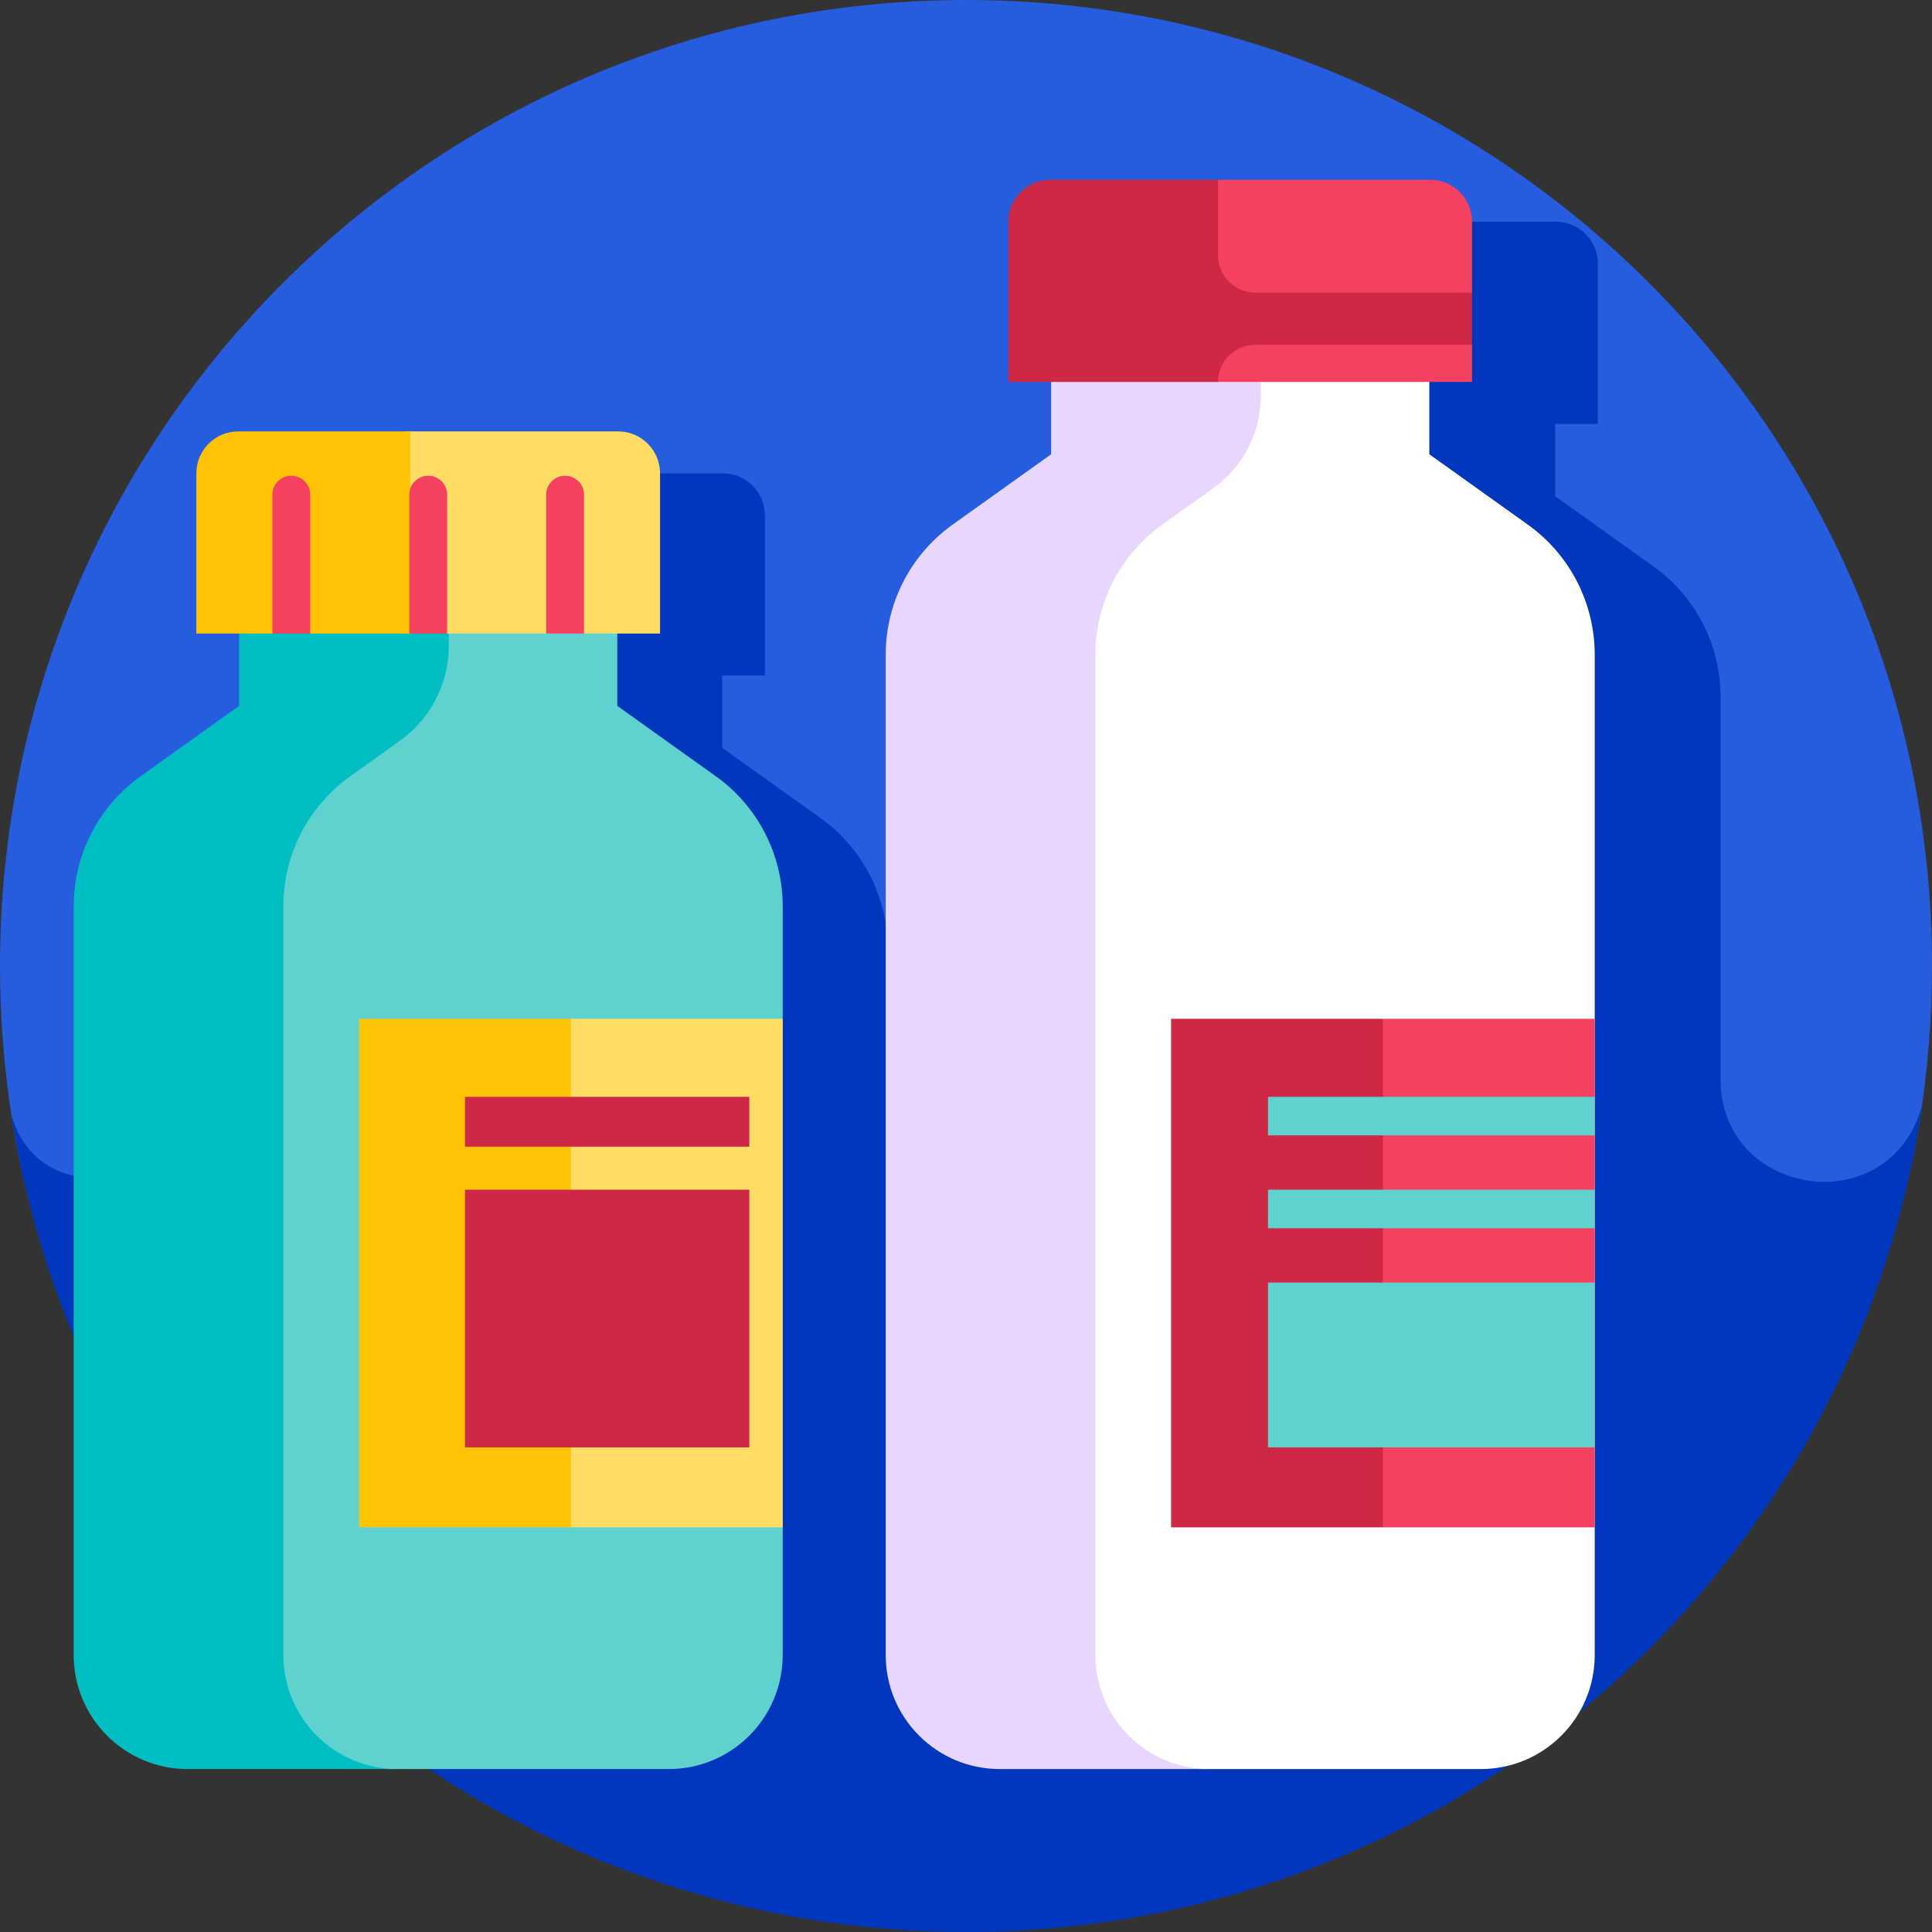
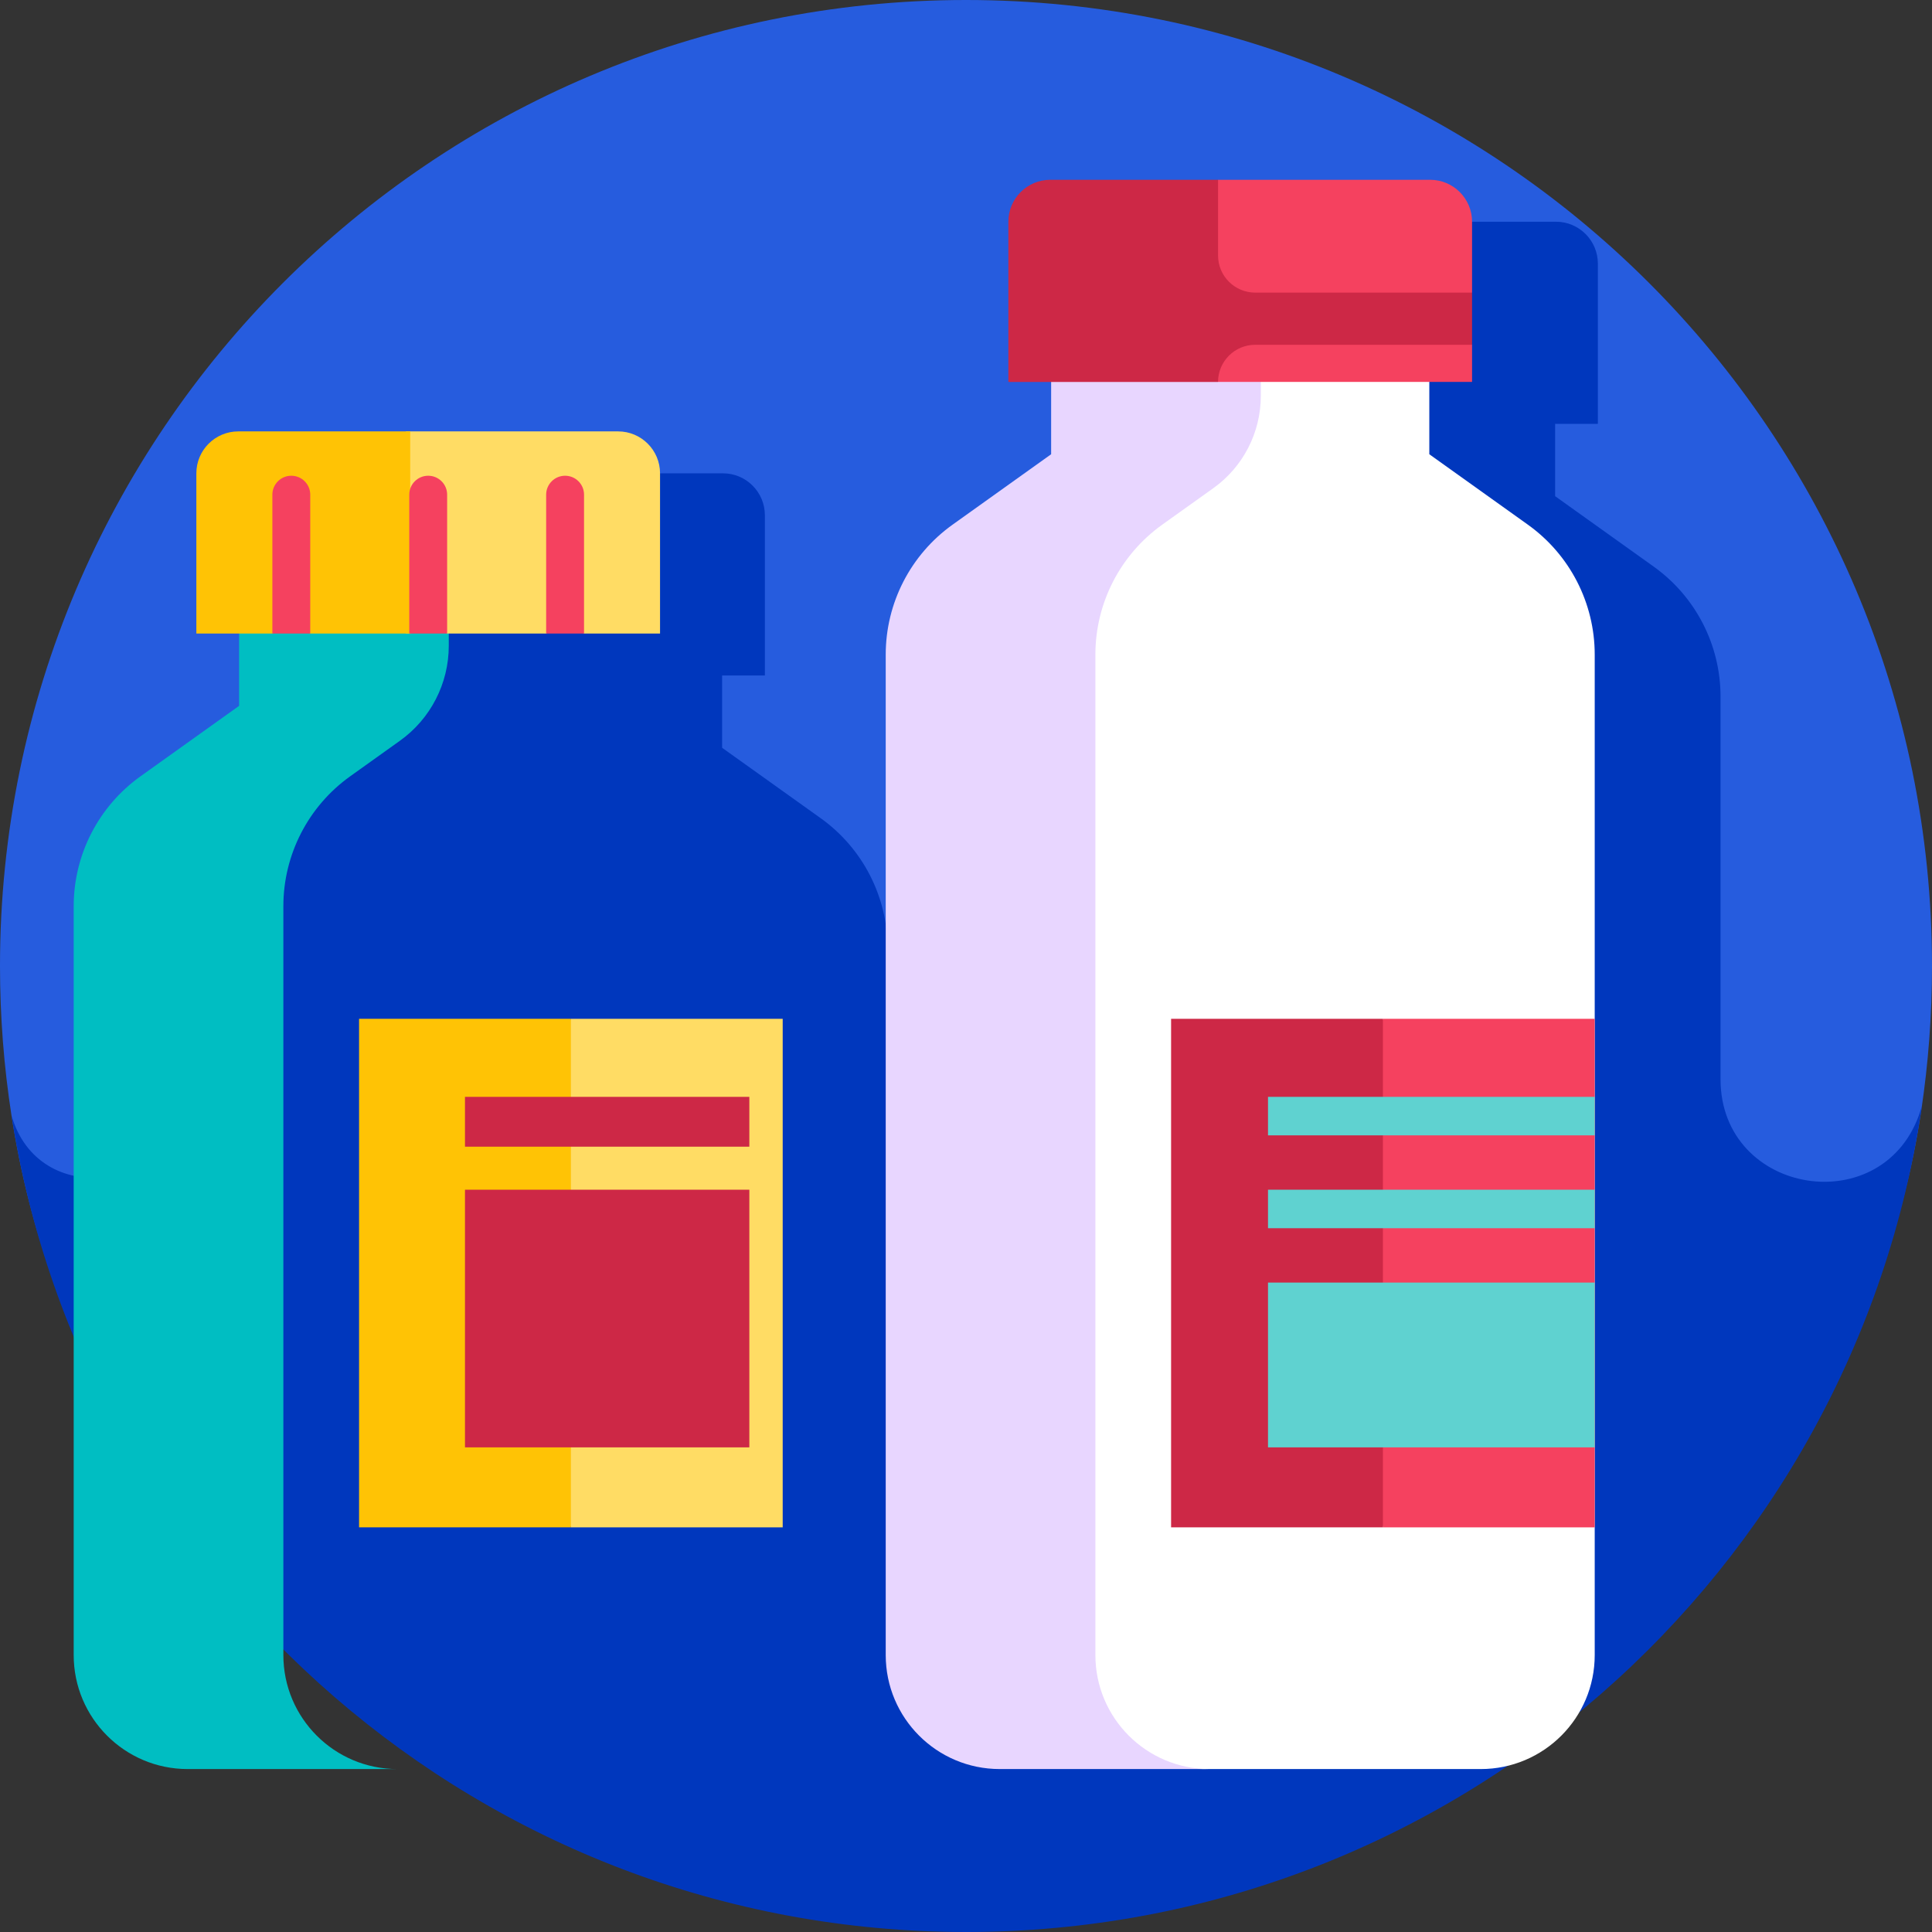
<svg xmlns="http://www.w3.org/2000/svg" id="Layer_1" height="512" viewBox="0 0 511.622 511.622" width="512">
  <rect x="0" y="0" width="511.622" height="511.622" fill="#333333" stroke="none" />
  <g>
    <path d="m511.622 255.811c0 13.008-.971 25.789-2.844 38.275-18.473 123.124-129.298 185.039-257.571 185.039-127.792 0-229.094-61.208-248.152-183.657-2.011-12.924-3.055-26.169-3.055-39.657 0-141.281 114.53-255.811 255.811-255.811s255.811 114.53 255.811 255.811z" fill="#265cde" />
    <g>
      <g>
        <path d="m255.811 511.622c128.651 0 235.104-94.974 253.112-218.63-.11.356-.222.711-.333 1.066-9.303 29.529-52.968 22.687-52.968-8.272v-101.334c0-13.655-6.594-26.47-17.705-34.409l-26.098-18.646v-19.149h11.321v-42.426c0-6.133-4.972-11.105-11.105-11.105h-100.582c-6.133 0-11.105 4.972-11.105 11.105v42.427h11.321v19.149l-26.098 18.646c-11.111 7.938-17.705 20.753-17.705 34.408v245.565c0 9.066-7.35 16.416-16.416 16.416-9.066 0-16.416-7.35-16.416-16.416v-178.937c0-13.655-6.594-26.47-17.705-34.409l-26.098-18.646v-19.149h11.321v-42.426c0-6.133-4.972-11.105-11.105-11.105h-100.583c-6.133 0-11.105 4.972-11.105 11.105v42.427h11.321v19.149l-26.098 18.646c-11.111 7.938-17.705 20.753-17.705 34.409v38.243c0 25.593-36.001 31.392-43.919 7.055-.099-.304-.197-.607-.295-.911 19.058 122.447 124.956 216.154 252.748 216.154z" fill="#0037bd" />
        <g>
          <g>
-             <path d="m189.566 205.567-26.098-18.646v-42.803h-91.562l.367 293.409c.021 17.098 13.888 30.947 30.985 30.947h1.975 71.843c16.676 0 30.194-13.518 30.194-30.194v-198.305c.001-13.655-6.593-26.47-17.704-34.408z" fill="#5fd2d0" />
            <path d="m75.039 438.279v-198.304c0-13.655 6.594-26.47 17.705-34.409l13.156-9.4c8.122-5.803 12.942-15.17 12.942-25.152v-26.898h-55.523v42.803l-26.099 18.648c-11.111 7.938-17.705 20.753-17.705 34.408v198.304c0 16.676 13.519 30.194 30.194 30.194h55.523c-16.674 0-30.193-13.518-30.193-30.194z" fill="#00bec2" />
            <path d="m163.684 114.24h-56.163l-12.435 26.766 12.435 26.766h1.11l5.01-2.221 4.768 2.221h26.221l5.016-2.221 5.016 2.221h20.127v-42.427c0-6.133-4.972-11.105-11.105-11.105z" fill="#ffdc64" />
            <path d="m108.632 114.24h-45.529c-6.133 0-11.105 4.972-11.105 11.105v42.427h20.127l5.016-2.221 5.016 2.221h26.475z" fill="#ffc305" />
            <path d="m207.271 404.463h-56.092l-28.047-74.318 28.047-60.35h56.092z" fill="#ffdc64" />
            <path d="m95.086 269.795h56.093v134.668h-56.093z" fill="#ffc305" />
          </g>
          <g>
            <path d="m404.602 138.938-26.098-18.646v-42.803h-93.609c.023.39.036.78.036 1.171v356.024c0 18.661 15.128 33.789 33.789 33.789h1.549 71.843c16.676 0 30.194-13.518 30.194-30.194v-264.932c.001-13.655-6.593-26.47-17.704-34.409z" fill="#fff" />
            <path d="m290.075 438.279v-264.932c0-13.655 6.594-26.47 17.705-34.409l13.533-9.669c7.886-5.634 12.565-14.729 12.565-24.421v-27.36h-55.523v42.803l-26.098 18.646c-11.111 7.938-17.705 20.753-17.705 34.408v264.932c0 16.676 13.519 30.194 30.194 30.194h55.523c-16.676.002-30.194-13.516-30.194-30.192z" fill="#e8d6ff" />
            <path d="m378.72 47.612h-56.163l-12.435 26.766 12.435 26.766h67.267v-9.84l-11.105-6.997 11.105-6.818v-18.772c.001-6.133-4.971-11.105-11.104-11.105z" fill="#f5415f" />
            <path d="m422.307 404.463h-56.093l-16.241-76.432 16.241-58.236h56.093z" fill="#f5415f" />
            <path d="m310.122 269.795h56.093v134.668h-56.093z" fill="#cd2846" />
          </g>
          <g fill="#f5415f">
            <path d="m82.157 167.772h-10.032v-36.773c0-2.77 2.246-5.016 5.016-5.016 2.77 0 5.016 2.246 5.016 5.016z" />
            <path d="m118.409 167.772h-10.032v-36.773c0-2.77 2.246-5.016 5.016-5.016 2.77 0 5.016 2.246 5.016 5.016z" />
            <path d="m154.662 167.772h-10.032v-36.773c0-2.77 2.246-5.016 5.016-5.016 2.77 0 5.016 2.246 5.016 5.016z" />
          </g>
        </g>
      </g>
      <path d="m123.132 290.463h75.302v13.195h-75.302z" fill="#cd2846" />
      <path d="m123.132 315.054h75.302v68.23h-75.302z" fill="#cd2846" />
      <g fill="#5fd2d0">
        <path d="m335.786 290.463h86.521v10.196h-86.521z" />
        <path d="m335.786 315.054h86.521v10.196h-86.521z" />
        <path d="m335.786 339.645h86.521v43.639h-86.521z" />
      </g>
      <path d="m389.825 77.489h-57.428c-5.434 0-9.84-4.405-9.84-9.84v-20.037h-44.419c-6.133 0-11.105 4.972-11.105 11.105v42.427h55.523c0-5.434 4.405-9.84 9.84-9.84h57.428v-13.815z" fill="#cd2846" />
    </g>
  </g>
</svg>